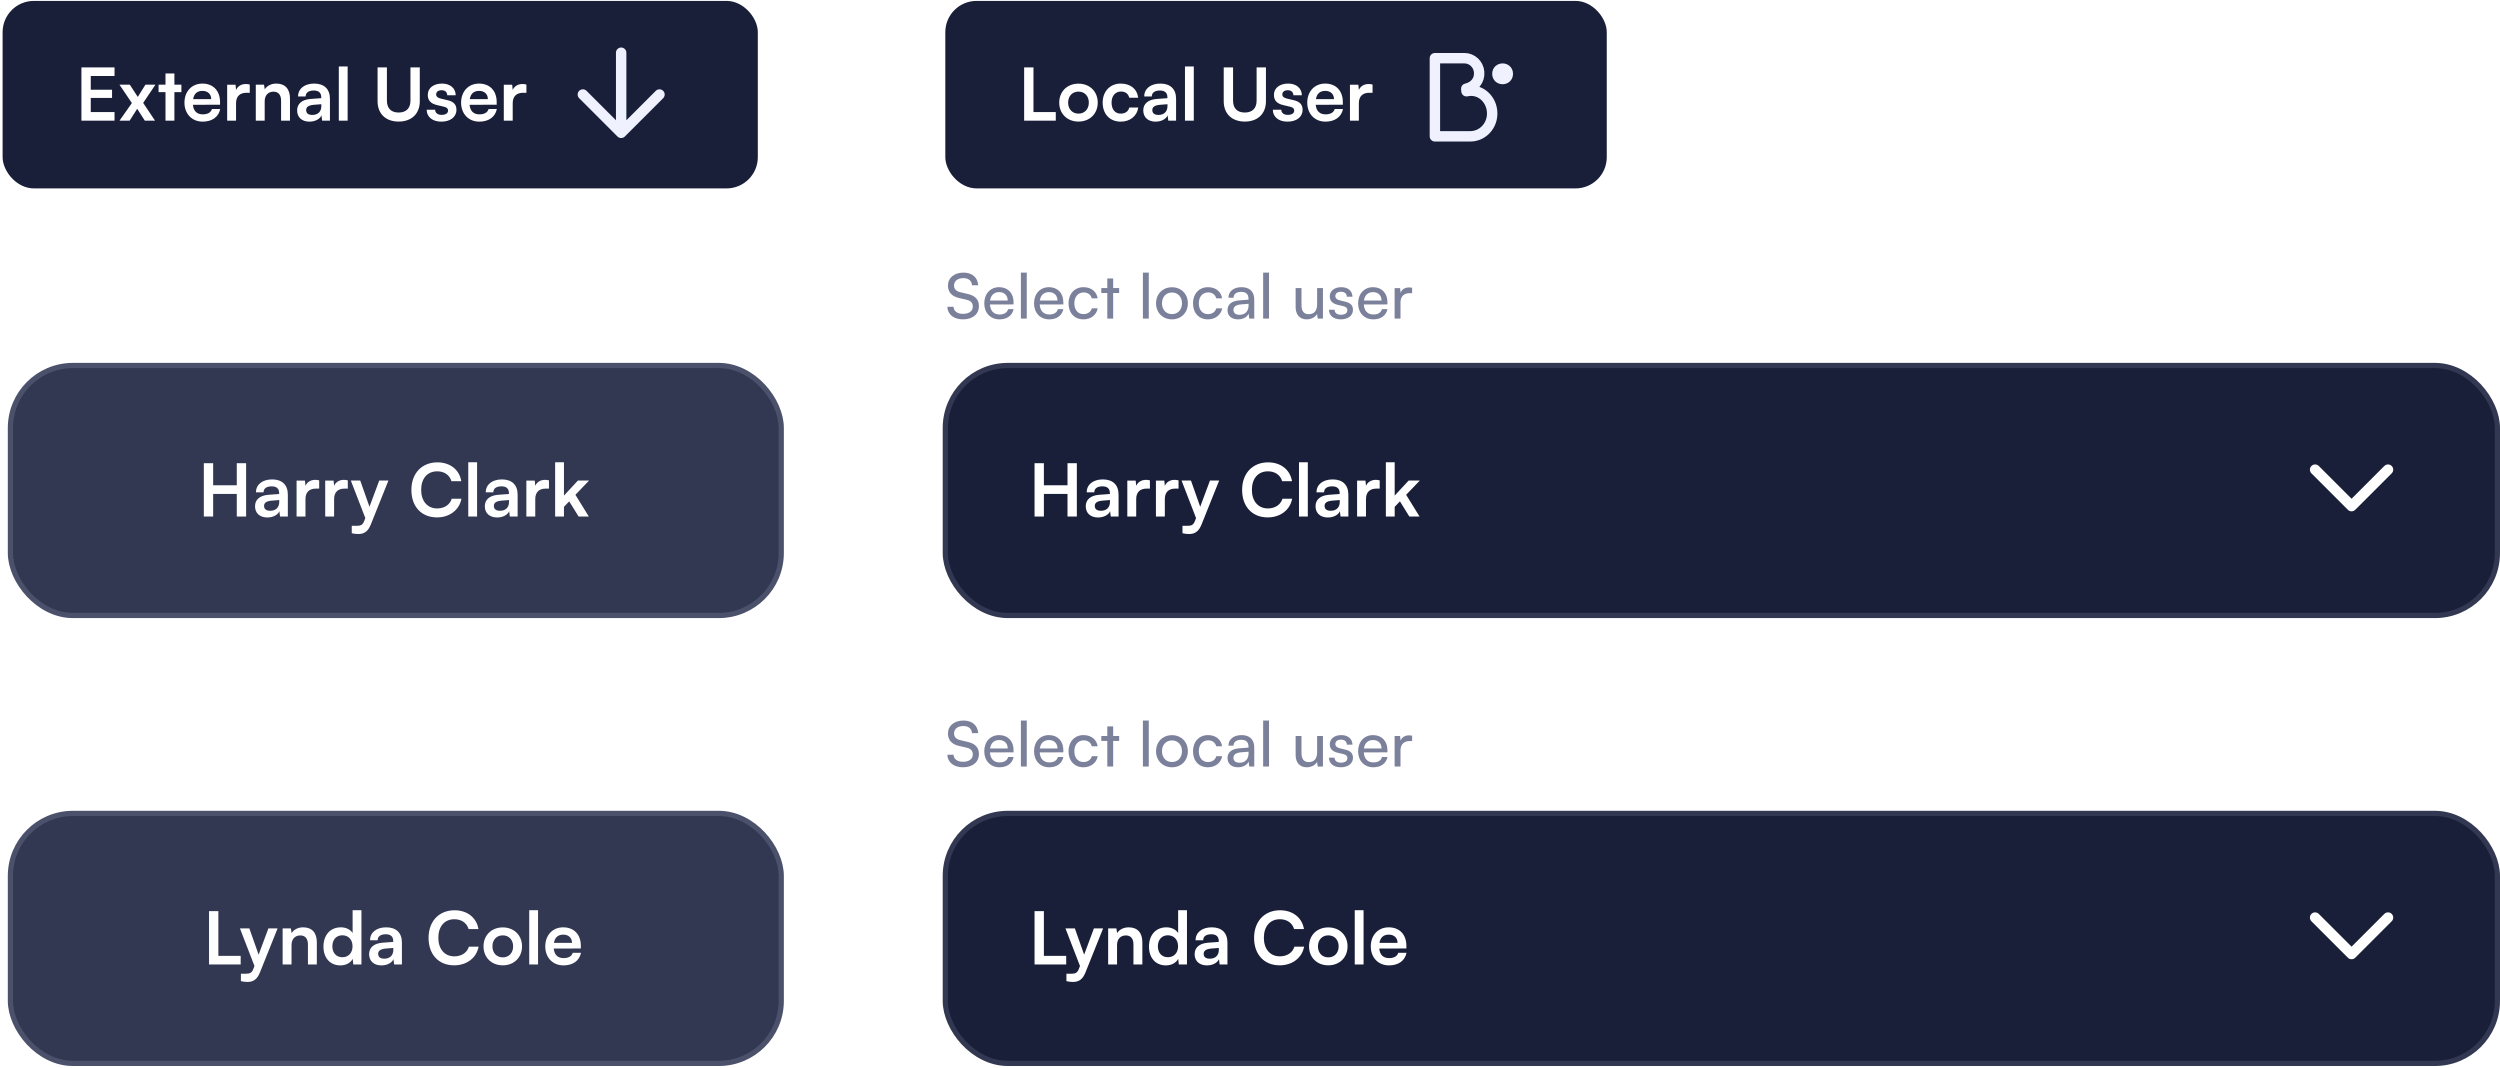
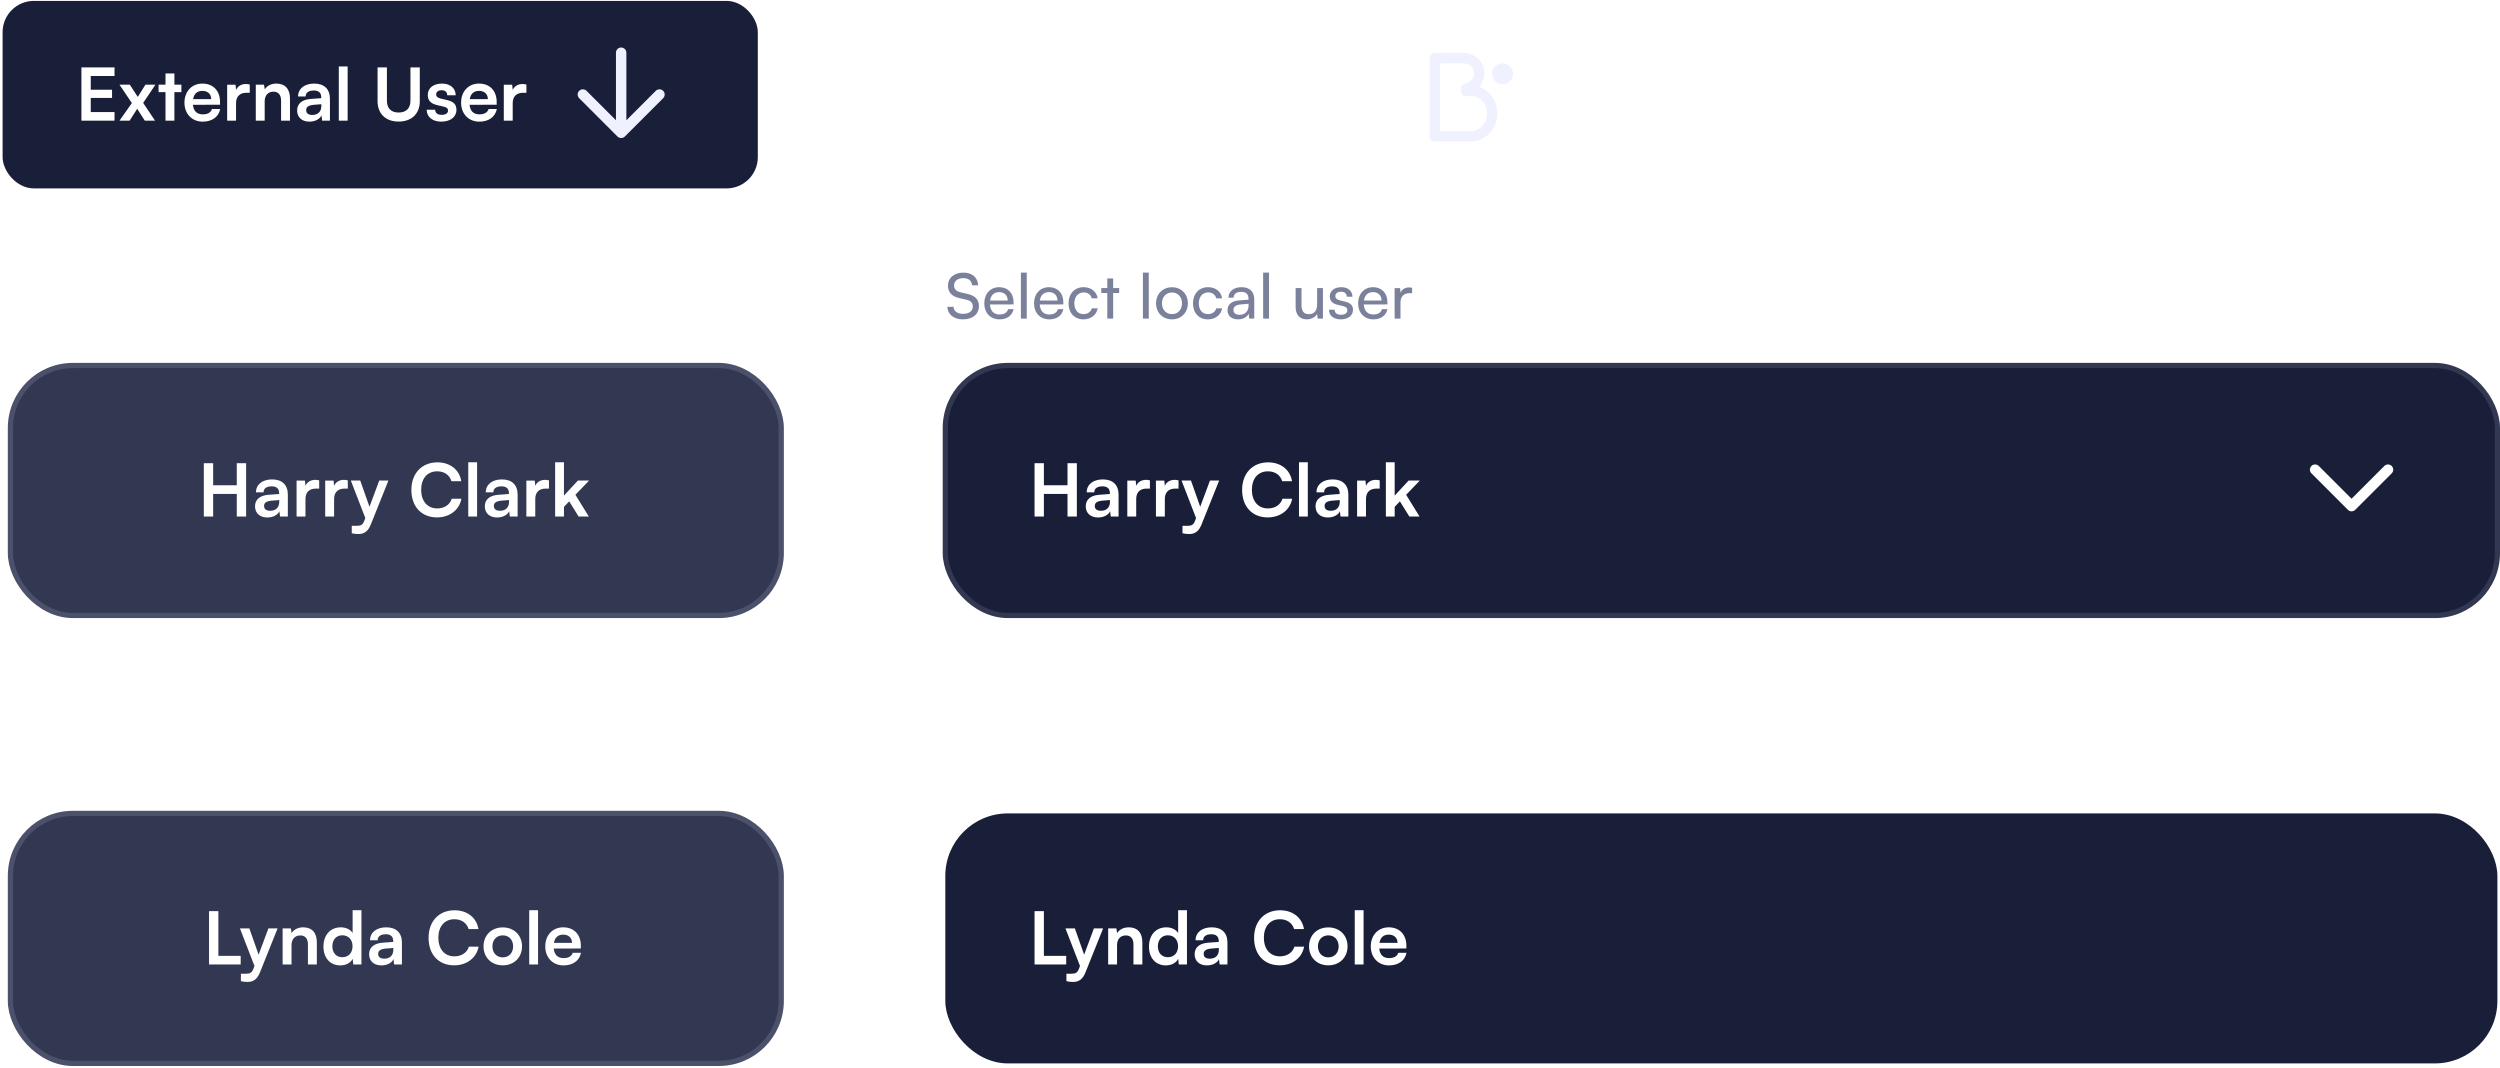
<svg xmlns="http://www.w3.org/2000/svg" width="480" height="205" viewBox="0 0 480 205" fill="none">
  <g filter="url(#filter0_b_2_13)">
    <rect x="181.5" y="70.174" width="298" height="48" rx="12" fill="#1A1F39" />
    <rect x="181.5" y="70.174" width="298" height="48" rx="12" stroke="#333852" />
    <path d="M200.426 99.174H198.634V88.94H200.426V93.168H204.962V88.94H206.754V99.174H204.962V94.834H200.426V99.174ZM210.831 99.356C209.361 99.356 208.465 98.502 208.465 97.2C208.465 95.926 209.389 95.128 211.027 95.002L213.099 94.848V94.694C213.099 93.756 212.539 93.378 211.671 93.378C210.663 93.378 210.103 93.798 210.103 94.526H208.647C208.647 93.028 209.879 92.048 211.755 92.048C213.617 92.048 214.765 93.056 214.765 94.974V99.174H213.267L213.141 98.152C212.847 98.866 211.909 99.356 210.831 99.356ZM211.391 98.068C212.441 98.068 213.113 97.438 213.113 96.374V96.01L211.671 96.122C210.607 96.22 210.201 96.57 210.201 97.13C210.201 97.76 210.621 98.068 211.391 98.068ZM220.783 92.23V93.812H220.153C218.921 93.812 218.151 94.47 218.151 95.814V99.174H216.443V92.272H218.053L218.151 93.28C218.445 92.594 219.103 92.132 220.027 92.132C220.265 92.132 220.503 92.16 220.783 92.23ZM226.279 92.23V93.812H225.649C224.417 93.812 223.647 94.47 223.647 95.814V99.174H221.939V92.272H223.549L223.647 93.28C223.941 92.594 224.599 92.132 225.523 92.132C225.761 92.132 225.999 92.16 226.279 92.23ZM227.038 102.38V100.952H228.06C228.732 100.952 229.152 100.798 229.446 99.986L229.642 99.468L226.856 92.258H228.662L230.44 97.298L232.316 92.258H234.08L230.692 100.714C230.174 102.002 229.446 102.534 228.312 102.534C227.836 102.534 227.416 102.478 227.038 102.38ZM243.401 99.342C240.419 99.342 238.487 97.27 238.487 94.064C238.487 90.886 240.489 88.772 243.485 88.772C245.907 88.772 247.713 90.186 248.063 92.384H246.173C245.823 91.194 244.801 90.494 243.443 90.494C241.553 90.494 240.363 91.866 240.363 94.05C240.363 96.22 241.567 97.62 243.443 97.62C244.829 97.62 245.893 96.892 246.229 95.758H248.091C247.699 97.914 245.823 99.342 243.401 99.342ZM251.1 99.174H249.406V88.758H251.1V99.174ZM254.95 99.356C253.48 99.356 252.584 98.502 252.584 97.2C252.584 95.926 253.508 95.128 255.146 95.002L257.218 94.848V94.694C257.218 93.756 256.658 93.378 255.79 93.378C254.782 93.378 254.222 93.798 254.222 94.526H252.766C252.766 93.028 253.998 92.048 255.874 92.048C257.736 92.048 258.884 93.056 258.884 94.974V99.174H257.386L257.26 98.152C256.966 98.866 256.028 99.356 254.95 99.356ZM255.51 98.068C256.56 98.068 257.232 97.438 257.232 96.374V96.01L255.79 96.122C254.726 96.22 254.32 96.57 254.32 97.13C254.32 97.76 254.74 98.068 255.51 98.068ZM264.902 92.23V93.812H264.272C263.04 93.812 262.27 94.47 262.27 95.814V99.174H260.562V92.272H262.172L262.27 93.28C262.564 92.594 263.222 92.132 264.146 92.132C264.384 92.132 264.622 92.16 264.902 92.23ZM267.78 99.174H266.086V88.758H267.78V95.156L270.468 92.258H272.61L269.978 95.002L272.554 99.174H270.594L268.788 96.262L267.78 97.312V99.174Z" fill="white" />
    <path d="M444.5 90.174C445.62 91.294 449.633 95.307 451.5 97.174L458.5 90.174" stroke="white" stroke-width="2" stroke-linecap="round" stroke-linejoin="round" />
  </g>
  <g filter="url(#filter1_b_2_13)">
    <rect x="181.5" y="156.174" width="298" height="48" rx="12" fill="#1A1F39" />
-     <rect x="181.5" y="156.174" width="298" height="48" rx="12" stroke="#333852" />
    <path d="M200.426 174.94V183.522H204.71V185.174H198.634V174.94H200.426ZM204.753 188.38V186.952H205.775C206.447 186.952 206.867 186.798 207.161 185.986L207.357 185.468L204.571 178.258H206.377L208.155 183.298L210.031 178.258H211.795L208.407 186.714C207.889 188.002 207.161 188.534 206.027 188.534C205.551 188.534 205.131 188.478 204.753 188.38ZM214.473 185.174H212.765V178.258H214.347L214.487 179.154C214.921 178.454 215.761 178.048 216.699 178.048C218.435 178.048 219.331 179.126 219.331 180.918V185.174H217.623V181.324C217.623 180.162 217.049 179.602 216.167 179.602C215.117 179.602 214.473 180.33 214.473 181.45V185.174ZM223.851 185.356C221.849 185.356 220.603 183.886 220.603 181.744C220.603 179.588 221.863 178.048 223.949 178.048C224.915 178.048 225.769 178.454 226.203 179.14V174.758H227.897V185.174H226.329L226.217 184.096C225.797 184.894 224.901 185.356 223.851 185.356ZM224.229 183.788C225.419 183.788 226.189 182.934 226.189 181.688C226.189 180.442 225.419 179.574 224.229 179.574C223.039 179.574 222.311 180.456 222.311 181.688C222.311 182.92 223.039 183.788 224.229 183.788ZM231.735 185.356C230.265 185.356 229.369 184.502 229.369 183.2C229.369 181.926 230.293 181.128 231.931 181.002L234.003 180.848V180.694C234.003 179.756 233.443 179.378 232.575 179.378C231.567 179.378 231.007 179.798 231.007 180.526H229.551C229.551 179.028 230.783 178.048 232.659 178.048C234.521 178.048 235.669 179.056 235.669 180.974V185.174H234.171L234.045 184.152C233.751 184.866 232.813 185.356 231.735 185.356ZM232.295 184.068C233.345 184.068 234.017 183.438 234.017 182.374V182.01L232.575 182.122C231.511 182.22 231.105 182.57 231.105 183.13C231.105 183.76 231.525 184.068 232.295 184.068ZM245.698 185.342C242.716 185.342 240.784 183.27 240.784 180.064C240.784 176.886 242.786 174.772 245.782 174.772C248.204 174.772 250.01 176.186 250.36 178.384H248.47C248.12 177.194 247.098 176.494 245.74 176.494C243.85 176.494 242.66 177.866 242.66 180.05C242.66 182.22 243.864 183.62 245.74 183.62C247.126 183.62 248.19 182.892 248.526 181.758H250.388C249.996 183.914 248.12 185.342 245.698 185.342ZM251.337 181.702C251.337 179.546 252.891 178.062 255.033 178.062C257.175 178.062 258.729 179.546 258.729 181.702C258.729 183.858 257.175 185.342 255.033 185.342C252.891 185.342 251.337 183.858 251.337 181.702ZM253.045 181.702C253.045 182.962 253.857 183.816 255.033 183.816C256.209 183.816 257.021 182.962 257.021 181.702C257.021 180.442 256.209 179.588 255.033 179.588C253.857 179.588 253.045 180.442 253.045 181.702ZM261.805 185.174H260.111V174.758H261.805V185.174ZM266.691 185.356C264.633 185.356 263.191 183.858 263.191 181.716C263.191 179.546 264.605 178.048 266.635 178.048C268.707 178.048 270.023 179.434 270.023 181.59V182.108L264.815 182.122C264.941 183.34 265.585 183.956 266.719 183.956C267.657 183.956 268.273 183.592 268.469 182.934H270.051C269.757 184.446 268.497 185.356 266.691 185.356ZM266.649 179.448C265.641 179.448 265.025 179.994 264.857 181.03H268.329C268.329 180.078 267.671 179.448 266.649 179.448Z" fill="white" />
-     <path d="M444.5 176.174C445.62 177.294 449.633 181.307 451.5 183.174L458.5 176.174" stroke="white" stroke-width="2" stroke-linecap="round" stroke-linejoin="round" />
  </g>
  <rect x="2" y="70.174" width="148" height="48" rx="12" fill="#333852" />
  <rect x="2" y="70.174" width="148" height="48" rx="12" stroke="#4C516B" />
  <path d="M40.926 99.174H39.134V88.94H40.926V93.168H45.462V88.94H47.254V99.174H45.462V94.834H40.926V99.174ZM51.331 99.356C49.861 99.356 48.965 98.502 48.965 97.2C48.965 95.926 49.889 95.128 51.527 95.002L53.599 94.848V94.694C53.599 93.756 53.039 93.378 52.171 93.378C51.163 93.378 50.603 93.798 50.603 94.526H49.147C49.147 93.028 50.379 92.048 52.255 92.048C54.117 92.048 55.265 93.056 55.265 94.974V99.174H53.767L53.641 98.152C53.347 98.866 52.409 99.356 51.331 99.356ZM51.891 98.068C52.941 98.068 53.613 97.438 53.613 96.374V96.01L52.171 96.122C51.107 96.22 50.701 96.57 50.701 97.13C50.701 97.76 51.121 98.068 51.891 98.068ZM61.282 92.23V93.812H60.653C59.42 93.812 58.651 94.47 58.651 95.814V99.174H56.943V92.272H58.553L58.651 93.28C58.944 92.594 59.602 92.132 60.526 92.132C60.764 92.132 61.002 92.16 61.282 92.23ZM66.779 92.23V93.812H66.149C64.917 93.812 64.147 94.47 64.147 95.814V99.174H62.439V92.272H64.049L64.147 93.28C64.441 92.594 65.099 92.132 66.023 92.132C66.261 92.132 66.499 92.16 66.779 92.23ZM67.538 102.38V100.952H68.56C69.232 100.952 69.652 100.798 69.946 99.986L70.142 99.468L67.356 92.258H69.162L70.94 97.298L72.816 92.258H74.58L71.192 100.714C70.674 102.002 69.946 102.534 68.812 102.534C68.336 102.534 67.916 102.478 67.538 102.38ZM83.901 99.342C80.919 99.342 78.987 97.27 78.987 94.064C78.987 90.886 80.989 88.772 83.985 88.772C86.407 88.772 88.213 90.186 88.563 92.384H86.673C86.323 91.194 85.301 90.494 83.943 90.494C82.053 90.494 80.863 91.866 80.863 94.05C80.863 96.22 82.067 97.62 83.943 97.62C85.329 97.62 86.393 96.892 86.729 95.758H88.591C88.199 97.914 86.323 99.342 83.901 99.342ZM91.6 99.174H89.906V88.758H91.6V99.174ZM95.45 99.356C93.98 99.356 93.084 98.502 93.084 97.2C93.084 95.926 94.008 95.128 95.646 95.002L97.718 94.848V94.694C97.718 93.756 97.158 93.378 96.29 93.378C95.282 93.378 94.722 93.798 94.722 94.526H93.266C93.266 93.028 94.498 92.048 96.374 92.048C98.236 92.048 99.384 93.056 99.384 94.974V99.174H97.886L97.76 98.152C97.466 98.866 96.528 99.356 95.45 99.356ZM96.01 98.068C97.06 98.068 97.732 97.438 97.732 96.374V96.01L96.29 96.122C95.226 96.22 94.82 96.57 94.82 97.13C94.82 97.76 95.24 98.068 96.01 98.068ZM105.402 92.23V93.812H104.772C103.54 93.812 102.77 94.47 102.77 95.814V99.174H101.062V92.272H102.672L102.77 93.28C103.064 92.594 103.722 92.132 104.646 92.132C104.884 92.132 105.122 92.16 105.402 92.23ZM108.28 99.174H106.586V88.758H108.28V95.156L110.968 92.258H113.11L110.478 95.002L113.054 99.174H111.094L109.288 96.262L108.28 97.312V99.174Z" fill="white" />
  <path d="M182.004 54.838C182.004 53.35 183.204 52.342 184.992 52.342C186.648 52.342 187.716 53.266 187.812 54.766H186.624C186.564 53.902 185.952 53.398 184.98 53.398C183.888 53.398 183.18 53.95 183.18 54.802C183.18 55.498 183.576 55.918 184.392 56.11L185.82 56.446C187.236 56.77 187.956 57.538 187.956 58.762C187.956 60.322 186.744 61.318 184.896 61.318C183.132 61.318 181.956 60.394 181.884 58.906H183.084C183.108 59.734 183.804 60.262 184.896 60.262C186.048 60.262 186.78 59.722 186.78 58.858C186.78 58.174 186.408 57.742 185.58 57.55L184.152 57.226C182.736 56.902 182.004 56.086 182.004 54.838ZM191.894 61.318C190.166 61.318 188.978 60.07 188.978 58.246C188.978 56.41 190.142 55.138 191.846 55.138C193.514 55.138 194.606 56.29 194.606 58.03V58.45L190.07 58.462C190.154 59.698 190.802 60.382 191.918 60.382C192.794 60.382 193.37 60.022 193.562 59.35H194.618C194.33 60.61 193.346 61.318 191.894 61.318ZM191.846 56.086C190.862 56.086 190.238 56.674 190.094 57.706H193.478C193.478 56.734 192.842 56.086 191.846 56.086ZM197.138 61.174H196.01V52.342H197.138V61.174ZM201.45 61.318C199.722 61.318 198.534 60.07 198.534 58.246C198.534 56.41 199.698 55.138 201.402 55.138C203.07 55.138 204.162 56.29 204.162 58.03V58.45L199.626 58.462C199.71 59.698 200.358 60.382 201.474 60.382C202.35 60.382 202.926 60.022 203.118 59.35H204.174C203.886 60.61 202.902 61.318 201.45 61.318ZM201.402 56.086C200.418 56.086 199.794 56.674 199.65 57.706H203.034C203.034 56.734 202.398 56.086 201.402 56.086ZM205.158 58.246C205.158 56.41 206.322 55.138 208.038 55.138C209.514 55.138 210.546 55.978 210.75 57.286H209.622C209.43 56.542 208.83 56.146 208.074 56.146C207.006 56.146 206.274 56.962 206.274 58.234C206.274 59.494 206.958 60.31 208.026 60.31C208.83 60.31 209.43 59.89 209.634 59.194H210.762C210.534 60.466 209.442 61.318 208.026 61.318C206.298 61.318 205.158 60.094 205.158 58.246ZM213.728 61.174H212.6V56.254H211.448V55.306H212.6V53.47H213.728V55.306H214.88V56.254H213.728V61.174ZM220.566 61.174H219.438V52.342H220.566V61.174ZM221.962 58.234C221.962 56.422 223.258 55.15 225.022 55.15C226.774 55.15 228.07 56.422 228.07 58.234C228.07 60.046 226.774 61.318 225.022 61.318C223.258 61.318 221.962 60.046 221.962 58.234ZM223.102 58.234C223.102 59.458 223.882 60.31 225.022 60.31C226.15 60.31 226.942 59.458 226.942 58.234C226.942 57.01 226.15 56.158 225.022 56.158C223.882 56.158 223.102 57.01 223.102 58.234ZM229.055 58.246C229.055 56.41 230.219 55.138 231.935 55.138C233.411 55.138 234.443 55.978 234.647 57.286H233.519C233.327 56.542 232.727 56.146 231.971 56.146C230.903 56.146 230.171 56.962 230.171 58.234C230.171 59.494 230.855 60.31 231.923 60.31C232.727 60.31 233.327 59.89 233.531 59.194H234.659C234.431 60.466 233.339 61.318 231.923 61.318C230.195 61.318 229.055 60.094 229.055 58.246ZM237.685 61.318C236.425 61.318 235.681 60.61 235.681 59.542C235.681 58.462 236.485 57.79 237.865 57.682L239.713 57.538V57.37C239.713 56.386 239.125 56.038 238.333 56.038C237.385 56.038 236.845 56.458 236.845 57.166H235.861C235.861 55.942 236.869 55.138 238.381 55.138C239.833 55.138 240.817 55.906 240.817 57.49V61.174H239.857L239.737 60.226C239.437 60.898 238.633 61.318 237.685 61.318ZM238.009 60.442C239.077 60.442 239.725 59.746 239.725 58.642V58.33L238.225 58.45C237.229 58.546 236.821 58.93 236.821 59.506C236.821 60.13 237.277 60.442 238.009 60.442ZM243.651 61.174H242.523V52.342H243.651V61.174ZM252.889 55.306H254.005V61.174H252.997L252.877 60.286C252.541 60.898 251.761 61.318 250.897 61.318C249.529 61.318 248.761 60.394 248.761 58.954V55.306H249.889V58.582C249.889 59.842 250.429 60.322 251.293 60.322C252.325 60.322 252.889 59.662 252.889 58.402V55.306ZM255.164 59.47H256.244C256.244 60.07 256.7 60.43 257.444 60.43C258.236 60.43 258.692 60.106 258.692 59.566C258.692 59.17 258.5 58.93 257.888 58.774L256.856 58.534C255.812 58.282 255.32 57.766 255.32 56.902C255.32 55.822 256.232 55.138 257.528 55.138C258.812 55.138 259.652 55.858 259.676 56.974H258.596C258.572 56.386 258.176 56.014 257.492 56.014C256.784 56.014 256.388 56.326 256.388 56.866C256.388 57.262 256.676 57.526 257.252 57.67L258.284 57.922C259.28 58.162 259.772 58.618 259.772 59.494C259.772 60.61 258.812 61.318 257.42 61.318C256.04 61.318 255.164 60.586 255.164 59.47ZM263.675 61.318C261.947 61.318 260.759 60.07 260.759 58.246C260.759 56.41 261.923 55.138 263.627 55.138C265.295 55.138 266.387 56.29 266.387 58.03V58.45L261.851 58.462C261.935 59.698 262.583 60.382 263.699 60.382C264.575 60.382 265.151 60.022 265.343 59.35H266.399C266.111 60.61 265.127 61.318 263.675 61.318ZM263.627 56.086C262.643 56.086 262.019 56.674 261.875 57.706H265.259C265.259 56.734 264.623 56.086 263.627 56.086ZM271.127 55.258V56.29H270.623C269.555 56.29 268.895 56.938 268.895 58.066V61.174H267.767V55.318H268.823L268.895 56.206C269.135 55.594 269.723 55.186 270.527 55.186C270.731 55.186 270.899 55.21 271.127 55.258Z" fill="#7C819B" />
-   <path d="M182.004 140.838C182.004 139.35 183.204 138.342 184.992 138.342C186.648 138.342 187.716 139.266 187.812 140.766H186.624C186.564 139.902 185.952 139.398 184.98 139.398C183.888 139.398 183.18 139.95 183.18 140.802C183.18 141.498 183.576 141.918 184.392 142.11L185.82 142.446C187.236 142.77 187.956 143.538 187.956 144.762C187.956 146.322 186.744 147.318 184.896 147.318C183.132 147.318 181.956 146.394 181.884 144.906H183.084C183.108 145.734 183.804 146.262 184.896 146.262C186.048 146.262 186.78 145.722 186.78 144.858C186.78 144.174 186.408 143.742 185.58 143.55L184.152 143.226C182.736 142.902 182.004 142.086 182.004 140.838ZM191.894 147.318C190.166 147.318 188.978 146.07 188.978 144.246C188.978 142.41 190.142 141.138 191.846 141.138C193.514 141.138 194.606 142.29 194.606 144.03V144.45L190.07 144.462C190.154 145.698 190.802 146.382 191.918 146.382C192.794 146.382 193.37 146.022 193.562 145.35H194.618C194.33 146.61 193.346 147.318 191.894 147.318ZM191.846 142.086C190.862 142.086 190.238 142.674 190.094 143.706H193.478C193.478 142.734 192.842 142.086 191.846 142.086ZM197.138 147.174H196.01V138.342H197.138V147.174ZM201.45 147.318C199.722 147.318 198.534 146.07 198.534 144.246C198.534 142.41 199.698 141.138 201.402 141.138C203.07 141.138 204.162 142.29 204.162 144.03V144.45L199.626 144.462C199.71 145.698 200.358 146.382 201.474 146.382C202.35 146.382 202.926 146.022 203.118 145.35H204.174C203.886 146.61 202.902 147.318 201.45 147.318ZM201.402 142.086C200.418 142.086 199.794 142.674 199.65 143.706H203.034C203.034 142.734 202.398 142.086 201.402 142.086ZM205.158 144.246C205.158 142.41 206.322 141.138 208.038 141.138C209.514 141.138 210.546 141.978 210.75 143.286H209.622C209.43 142.542 208.83 142.146 208.074 142.146C207.006 142.146 206.274 142.962 206.274 144.234C206.274 145.494 206.958 146.31 208.026 146.31C208.83 146.31 209.43 145.89 209.634 145.194H210.762C210.534 146.466 209.442 147.318 208.026 147.318C206.298 147.318 205.158 146.094 205.158 144.246ZM213.728 147.174H212.6V142.254H211.448V141.306H212.6V139.47H213.728V141.306H214.88V142.254H213.728V147.174ZM220.566 147.174H219.438V138.342H220.566V147.174ZM221.962 144.234C221.962 142.422 223.258 141.15 225.022 141.15C226.774 141.15 228.07 142.422 228.07 144.234C228.07 146.046 226.774 147.318 225.022 147.318C223.258 147.318 221.962 146.046 221.962 144.234ZM223.102 144.234C223.102 145.458 223.882 146.31 225.022 146.31C226.15 146.31 226.942 145.458 226.942 144.234C226.942 143.01 226.15 142.158 225.022 142.158C223.882 142.158 223.102 143.01 223.102 144.234ZM229.055 144.246C229.055 142.41 230.219 141.138 231.935 141.138C233.411 141.138 234.443 141.978 234.647 143.286H233.519C233.327 142.542 232.727 142.146 231.971 142.146C230.903 142.146 230.171 142.962 230.171 144.234C230.171 145.494 230.855 146.31 231.923 146.31C232.727 146.31 233.327 145.89 233.531 145.194H234.659C234.431 146.466 233.339 147.318 231.923 147.318C230.195 147.318 229.055 146.094 229.055 144.246ZM237.685 147.318C236.425 147.318 235.681 146.61 235.681 145.542C235.681 144.462 236.485 143.79 237.865 143.682L239.713 143.538V143.37C239.713 142.386 239.125 142.038 238.333 142.038C237.385 142.038 236.845 142.458 236.845 143.166H235.861C235.861 141.942 236.869 141.138 238.381 141.138C239.833 141.138 240.817 141.906 240.817 143.49V147.174H239.857L239.737 146.226C239.437 146.898 238.633 147.318 237.685 147.318ZM238.009 146.442C239.077 146.442 239.725 145.746 239.725 144.642V144.33L238.225 144.45C237.229 144.546 236.821 144.93 236.821 145.506C236.821 146.13 237.277 146.442 238.009 146.442ZM243.651 147.174H242.523V138.342H243.651V147.174ZM252.889 141.306H254.005V147.174H252.997L252.877 146.286C252.541 146.898 251.761 147.318 250.897 147.318C249.529 147.318 248.761 146.394 248.761 144.954V141.306H249.889V144.582C249.889 145.842 250.429 146.322 251.293 146.322C252.325 146.322 252.889 145.662 252.889 144.402V141.306ZM255.164 145.47H256.244C256.244 146.07 256.7 146.43 257.444 146.43C258.236 146.43 258.692 146.106 258.692 145.566C258.692 145.17 258.5 144.93 257.888 144.774L256.856 144.534C255.812 144.282 255.32 143.766 255.32 142.902C255.32 141.822 256.232 141.138 257.528 141.138C258.812 141.138 259.652 141.858 259.676 142.974H258.596C258.572 142.386 258.176 142.014 257.492 142.014C256.784 142.014 256.388 142.326 256.388 142.866C256.388 143.262 256.676 143.526 257.252 143.67L258.284 143.922C259.28 144.162 259.772 144.618 259.772 145.494C259.772 146.61 258.812 147.318 257.42 147.318C256.04 147.318 255.164 146.586 255.164 145.47ZM263.675 147.318C261.947 147.318 260.759 146.07 260.759 144.246C260.759 142.41 261.923 141.138 263.627 141.138C265.295 141.138 266.387 142.29 266.387 144.03V144.45L261.851 144.462C261.935 145.698 262.583 146.382 263.699 146.382C264.575 146.382 265.151 146.022 265.343 145.35H266.399C266.111 146.61 265.127 147.318 263.675 147.318ZM263.627 142.086C262.643 142.086 262.019 142.674 261.875 143.706H265.259C265.259 142.734 264.623 142.086 263.627 142.086ZM271.127 141.258V142.29H270.623C269.555 142.29 268.895 142.938 268.895 144.066V147.174H267.767V141.318H268.823L268.895 142.206C269.135 141.594 269.723 141.186 270.527 141.186C270.731 141.186 270.899 141.21 271.127 141.258Z" fill="#7C819B" />
  <rect x="2" y="156.174" width="148" height="48" rx="12" fill="#333852" />
  <rect x="2" y="156.174" width="148" height="48" rx="12" stroke="#4C516B" />
  <path d="M41.926 174.94V183.522H46.21V185.174H40.134V174.94H41.926ZM46.253 188.38V186.952H47.275C47.947 186.952 48.367 186.798 48.661 185.986L48.857 185.468L46.071 178.258H47.877L49.655 183.298L51.531 178.258H53.295L49.907 186.714C49.389 188.002 48.661 188.534 47.527 188.534C47.051 188.534 46.631 188.478 46.253 188.38ZM55.973 185.174H54.265V178.258H55.847L55.987 179.154C56.421 178.454 57.261 178.048 58.199 178.048C59.935 178.048 60.831 179.126 60.831 180.918V185.174H59.123V181.324C59.123 180.162 58.549 179.602 57.667 179.602C56.617 179.602 55.973 180.33 55.973 181.45V185.174ZM65.351 185.356C63.349 185.356 62.103 183.886 62.103 181.744C62.103 179.588 63.363 178.048 65.449 178.048C66.415 178.048 67.269 178.454 67.703 179.14V174.758H69.397V185.174H67.829L67.717 184.096C67.297 184.894 66.401 185.356 65.351 185.356ZM65.729 183.788C66.919 183.788 67.689 182.934 67.689 181.688C67.689 180.442 66.919 179.574 65.729 179.574C64.539 179.574 63.811 180.456 63.811 181.688C63.811 182.92 64.539 183.788 65.729 183.788ZM73.235 185.356C71.765 185.356 70.869 184.502 70.869 183.2C70.869 181.926 71.793 181.128 73.431 181.002L75.503 180.848V180.694C75.503 179.756 74.943 179.378 74.075 179.378C73.067 179.378 72.507 179.798 72.507 180.526H71.051C71.051 179.028 72.283 178.048 74.159 178.048C76.021 178.048 77.169 179.056 77.169 180.974V185.174H75.671L75.545 184.152C75.251 184.866 74.313 185.356 73.235 185.356ZM73.795 184.068C74.845 184.068 75.517 183.438 75.517 182.374V182.01L74.075 182.122C73.011 182.22 72.605 182.57 72.605 183.13C72.605 183.76 73.025 184.068 73.795 184.068ZM87.198 185.342C84.216 185.342 82.284 183.27 82.284 180.064C82.284 176.886 84.286 174.772 87.282 174.772C89.704 174.772 91.51 176.186 91.86 178.384H89.97C89.62 177.194 88.598 176.494 87.24 176.494C85.35 176.494 84.16 177.866 84.16 180.05C84.16 182.22 85.364 183.62 87.24 183.62C88.626 183.62 89.69 182.892 90.026 181.758H91.888C91.496 183.914 89.62 185.342 87.198 185.342ZM92.837 181.702C92.837 179.546 94.391 178.062 96.533 178.062C98.675 178.062 100.229 179.546 100.229 181.702C100.229 183.858 98.675 185.342 96.533 185.342C94.391 185.342 92.837 183.858 92.837 181.702ZM94.545 181.702C94.545 182.962 95.357 183.816 96.533 183.816C97.709 183.816 98.521 182.962 98.521 181.702C98.521 180.442 97.709 179.588 96.533 179.588C95.357 179.588 94.545 180.442 94.545 181.702ZM103.305 185.174H101.611V174.758H103.305V185.174ZM108.191 185.356C106.133 185.356 104.691 183.858 104.691 181.716C104.691 179.546 106.105 178.048 108.135 178.048C110.207 178.048 111.523 179.434 111.523 181.59V182.108L106.315 182.122C106.441 183.34 107.085 183.956 108.219 183.956C109.157 183.956 109.773 183.592 109.969 182.934H111.551C111.257 184.446 109.997 185.356 108.191 185.356ZM108.149 179.448C107.141 179.448 106.525 179.994 106.357 181.03H109.829C109.829 180.078 109.171 179.448 108.149 179.448Z" fill="white" />
  <g filter="url(#filter2_b_2_13)">
    <rect x="0.5" y="0.174" width="145" height="36" rx="6" fill="#1A1F39" />
    <path d="M21.99 23.174H15.634V12.94H21.99V14.592H17.426V17.224H21.514V18.806H17.426V21.522H21.99V23.174ZM24.885 23.174H22.939L25.319 19.786L22.939 16.258H24.927L26.453 18.61L27.923 16.258H29.841L27.489 19.758L29.771 23.174H27.811L26.341 20.892L24.885 23.174ZM33.484 23.174H31.776V17.686H30.446V16.258H31.776V14.102H33.484V16.258H34.828V17.686H33.484V23.174ZM38.916 23.356C36.858 23.356 35.416 21.858 35.416 19.716C35.416 17.546 36.83 16.048 38.859 16.048C40.931 16.048 42.248 17.434 42.248 19.59V20.108L37.039 20.122C37.166 21.34 37.809 21.956 38.944 21.956C39.882 21.956 40.498 21.592 40.694 20.934H42.276C41.981 22.446 40.721 23.356 38.916 23.356ZM38.873 17.448C37.865 17.448 37.249 17.994 37.081 19.03H40.553C40.553 18.078 39.895 17.448 38.873 17.448ZM47.954 16.23V17.812H47.324C46.092 17.812 45.322 18.47 45.322 19.814V23.174H43.614V16.272H45.224L45.322 17.28C45.616 16.594 46.274 16.132 47.198 16.132C47.436 16.132 47.674 16.16 47.954 16.23ZM50.819 23.174H49.111V16.258H50.693L50.833 17.154C51.267 16.454 52.106 16.048 53.044 16.048C54.781 16.048 55.676 17.126 55.676 18.918V23.174H53.968V19.324C53.968 18.162 53.395 17.602 52.513 17.602C51.462 17.602 50.819 18.33 50.819 19.45V23.174ZM59.413 23.356C57.943 23.356 57.047 22.502 57.047 21.2C57.047 19.926 57.971 19.128 59.609 19.002L61.681 18.848V18.694C61.681 17.756 61.121 17.378 60.253 17.378C59.245 17.378 58.685 17.798 58.685 18.526H57.229C57.229 17.028 58.461 16.048 60.337 16.048C62.199 16.048 63.347 17.056 63.347 18.974V23.174H61.849L61.723 22.152C61.429 22.866 60.491 23.356 59.413 23.356ZM59.973 22.068C61.023 22.068 61.695 21.438 61.695 20.374V20.01L60.253 20.122C59.189 20.22 58.783 20.57 58.783 21.13C58.783 21.76 59.203 22.068 59.973 22.068ZM66.747 23.174H65.053V12.758H66.747V23.174ZM72.494 19.436V12.94H74.286V19.324C74.286 20.794 75.084 21.606 76.54 21.606C77.996 21.606 78.808 20.78 78.808 19.324V12.94H80.6V19.436C80.6 21.83 79.032 23.342 76.54 23.342C74.062 23.342 72.494 21.844 72.494 19.436ZM81.924 21.074H83.548C83.562 21.676 84.01 22.054 84.794 22.054C85.592 22.054 86.026 21.732 86.026 21.228C86.026 20.878 85.844 20.626 85.228 20.486L83.982 20.192C82.736 19.912 82.134 19.324 82.134 18.218C82.134 16.86 83.282 16.048 84.878 16.048C86.432 16.048 87.482 16.944 87.496 18.288H85.872C85.858 17.7 85.466 17.322 84.808 17.322C84.136 17.322 83.744 17.63 83.744 18.148C83.744 18.54 84.052 18.792 84.64 18.932L85.886 19.226C87.048 19.492 87.636 20.024 87.636 21.088C87.636 22.488 86.446 23.356 84.738 23.356C83.016 23.356 81.924 22.432 81.924 21.074ZM92.031 23.356C89.973 23.356 88.531 21.858 88.531 19.716C88.531 17.546 89.945 16.048 91.975 16.048C94.047 16.048 95.363 17.434 95.363 19.59V20.108L90.155 20.122C90.281 21.34 90.925 21.956 92.059 21.956C92.997 21.956 93.613 21.592 93.809 20.934H95.391C95.097 22.446 93.837 23.356 92.031 23.356ZM91.989 17.448C90.981 17.448 90.365 17.994 90.197 19.03H93.669C93.669 18.078 93.011 17.448 91.989 17.448ZM101.07 16.23V17.812H100.44C99.208 17.812 98.438 18.47 98.438 19.814V23.174H96.73V16.272H98.34L98.438 17.28C98.732 16.594 99.39 16.132 100.314 16.132C100.552 16.132 100.79 16.16 101.07 16.23Z" fill="white" />
    <path d="M126.619 18.147L119.263 25.502M119.263 25.502L111.908 18.147M119.263 25.502L119.263 10.123" stroke="#EFF1FF" stroke-width="2" stroke-linecap="round" stroke-linejoin="round" />
  </g>
  <g filter="url(#filter3_b_2_13)">
-     <rect x="181.5" y="0.174" width="127" height="36" rx="6" fill="#1A1F39" />
-     <path d="M198.426 12.94V21.522H202.71V23.174H196.634V12.94H198.426ZM203.372 19.702C203.372 17.546 204.926 16.062 207.068 16.062C209.21 16.062 210.764 17.546 210.764 19.702C210.764 21.858 209.21 23.342 207.068 23.342C204.926 23.342 203.372 21.858 203.372 19.702ZM205.08 19.702C205.08 20.962 205.892 21.816 207.068 21.816C208.244 21.816 209.056 20.962 209.056 19.702C209.056 18.442 208.244 17.588 207.068 17.588C205.892 17.588 205.08 18.442 205.08 19.702ZM211.712 19.702C211.712 17.56 213.126 16.048 215.17 16.048C217.06 16.048 218.348 17.098 218.53 18.764H216.822C216.626 17.98 216.052 17.574 215.24 17.574C214.148 17.574 213.42 18.4 213.42 19.702C213.42 21.004 214.092 21.816 215.184 21.816C216.038 21.816 216.64 21.396 216.822 20.64H218.544C218.334 22.25 216.99 23.356 215.184 23.356C213.084 23.356 211.712 21.9 211.712 19.702ZM221.874 23.356C220.404 23.356 219.508 22.502 219.508 21.2C219.508 19.926 220.432 19.128 222.07 19.002L224.142 18.848V18.694C224.142 17.756 223.582 17.378 222.714 17.378C221.706 17.378 221.146 17.798 221.146 18.526H219.69C219.69 17.028 220.922 16.048 222.798 16.048C224.66 16.048 225.808 17.056 225.808 18.974V23.174H224.31L224.184 22.152C223.89 22.866 222.952 23.356 221.874 23.356ZM222.434 22.068C223.484 22.068 224.156 21.438 224.156 20.374V20.01L222.714 20.122C221.65 20.22 221.244 20.57 221.244 21.13C221.244 21.76 221.664 22.068 222.434 22.068ZM229.208 23.174H227.514V12.758H229.208V23.174ZM234.955 19.436V12.94H236.747V19.324C236.747 20.794 237.545 21.606 239.001 21.606C240.457 21.606 241.269 20.78 241.269 19.324V12.94H243.061V19.436C243.061 21.83 241.493 23.342 239.001 23.342C236.523 23.342 234.955 21.844 234.955 19.436ZM244.385 21.074H246.009C246.023 21.676 246.471 22.054 247.255 22.054C248.053 22.054 248.487 21.732 248.487 21.228C248.487 20.878 248.305 20.626 247.689 20.486L246.443 20.192C245.197 19.912 244.595 19.324 244.595 18.218C244.595 16.86 245.743 16.048 247.339 16.048C248.893 16.048 249.943 16.944 249.957 18.288H248.333C248.319 17.7 247.927 17.322 247.269 17.322C246.597 17.322 246.205 17.63 246.205 18.148C246.205 18.54 246.513 18.792 247.101 18.932L248.347 19.226C249.509 19.492 250.097 20.024 250.097 21.088C250.097 22.488 248.907 23.356 247.199 23.356C245.477 23.356 244.385 22.432 244.385 21.074ZM254.492 23.356C252.434 23.356 250.992 21.858 250.992 19.716C250.992 17.546 252.406 16.048 254.436 16.048C256.508 16.048 257.824 17.434 257.824 19.59V20.108L252.616 20.122C252.742 21.34 253.386 21.956 254.52 21.956C255.458 21.956 256.074 21.592 256.27 20.934H257.852C257.558 22.446 256.298 23.356 254.492 23.356ZM254.45 17.448C253.442 17.448 252.826 17.994 252.658 19.03H256.13C256.13 18.078 255.472 17.448 254.45 17.448ZM263.531 16.23V17.812H262.901C261.669 17.812 260.899 18.47 260.899 19.814V23.174H259.191V16.272H260.801L260.899 17.28C261.193 16.594 261.851 16.132 262.775 16.132C263.013 16.132 263.251 16.16 263.531 16.23Z" fill="white" />
    <path fill-rule="evenodd" clip-rule="evenodd" d="M285.405 18.799C284.631 17.905 283.581 17.414 282.449 17.414C282.151 17.414 281.859 17.465 281.567 17.515L281.524 17.027C283.045 16.688 284.121 15.479 283.998 13.852C283.885 12.35 282.648 11.174 281.183 11.174H275.5V26.174H282.303C284.514 26.174 286.354 24.378 286.491 22.086C286.565 20.859 286.179 19.692 285.405 18.799Z" stroke="#EFF1FF" stroke-width="2" stroke-linecap="round" stroke-linejoin="round" />
    <circle cx="288.5" cy="14.174" r="1" stroke="#EFF1FF" stroke-width="2" stroke-linecap="round" stroke-linejoin="round" />
  </g>
  <defs>
    <filter id="filter0_b_2_13" x="169" y="57.674" width="323" height="73" filterUnits="userSpaceOnUse" color-interpolation-filters="sRGB">
      <feFlood flood-opacity="0" result="BackgroundImageFix" />
      <feGaussianBlur in="BackgroundImageFix" stdDeviation="6" />
      <feComposite in2="SourceAlpha" operator="in" result="effect1_backgroundBlur_2_13" />
      <feBlend mode="normal" in="SourceGraphic" in2="effect1_backgroundBlur_2_13" result="shape" />
    </filter>
    <filter id="filter1_b_2_13" x="169" y="143.674" width="323" height="73" filterUnits="userSpaceOnUse" color-interpolation-filters="sRGB">
      <feFlood flood-opacity="0" result="BackgroundImageFix" />
      <feGaussianBlur in="BackgroundImageFix" stdDeviation="6" />
      <feComposite in2="SourceAlpha" operator="in" result="effect1_backgroundBlur_2_13" />
      <feBlend mode="normal" in="SourceGraphic" in2="effect1_backgroundBlur_2_13" result="shape" />
    </filter>
    <filter id="filter2_b_2_13" x="-11.5" y="-11.826" width="169" height="60" filterUnits="userSpaceOnUse" color-interpolation-filters="sRGB">
      <feFlood flood-opacity="0" result="BackgroundImageFix" />
      <feGaussianBlur in="BackgroundImageFix" stdDeviation="6" />
      <feComposite in2="SourceAlpha" operator="in" result="effect1_backgroundBlur_2_13" />
      <feBlend mode="normal" in="SourceGraphic" in2="effect1_backgroundBlur_2_13" result="shape" />
    </filter>
    <filter id="filter3_b_2_13" x="169.5" y="-11.826" width="151" height="60" filterUnits="userSpaceOnUse" color-interpolation-filters="sRGB">
      <feFlood flood-opacity="0" result="BackgroundImageFix" />
      <feGaussianBlur in="BackgroundImageFix" stdDeviation="6" />
      <feComposite in2="SourceAlpha" operator="in" result="effect1_backgroundBlur_2_13" />
      <feBlend mode="normal" in="SourceGraphic" in2="effect1_backgroundBlur_2_13" result="shape" />
    </filter>
  </defs>
</svg>